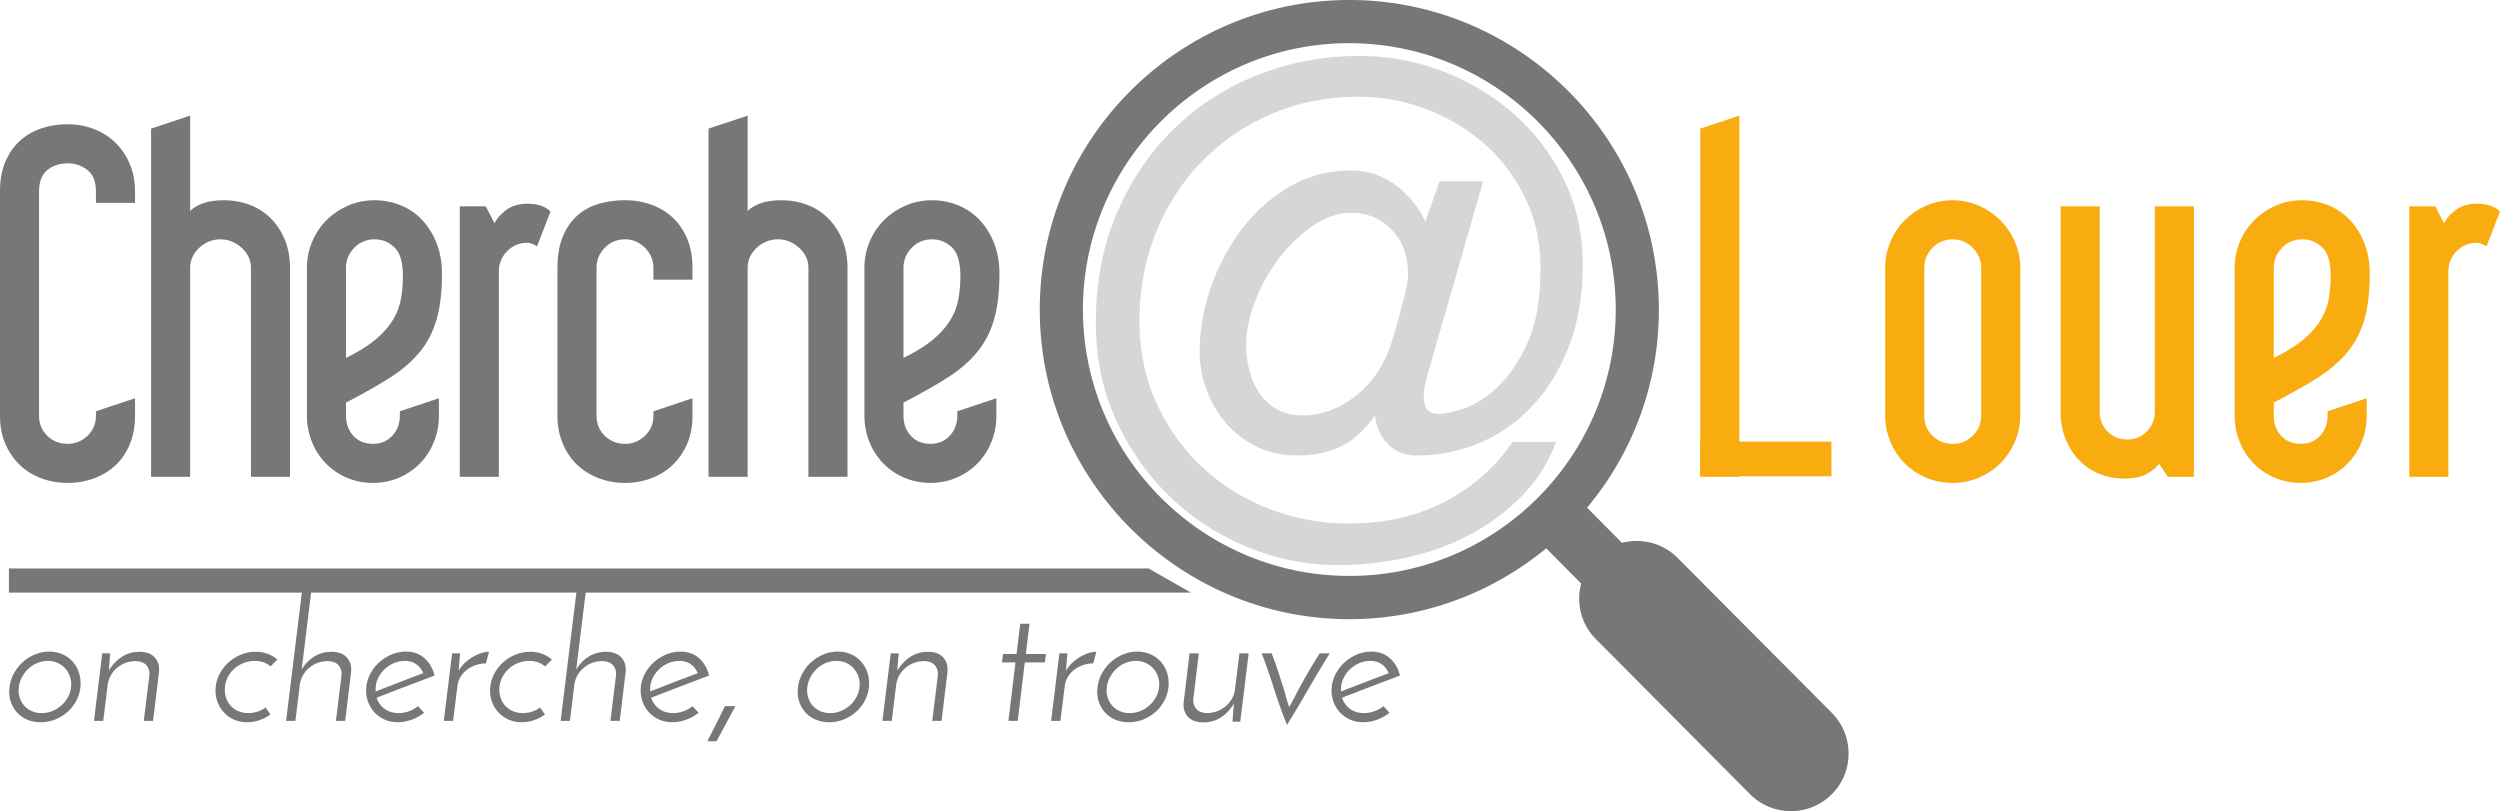
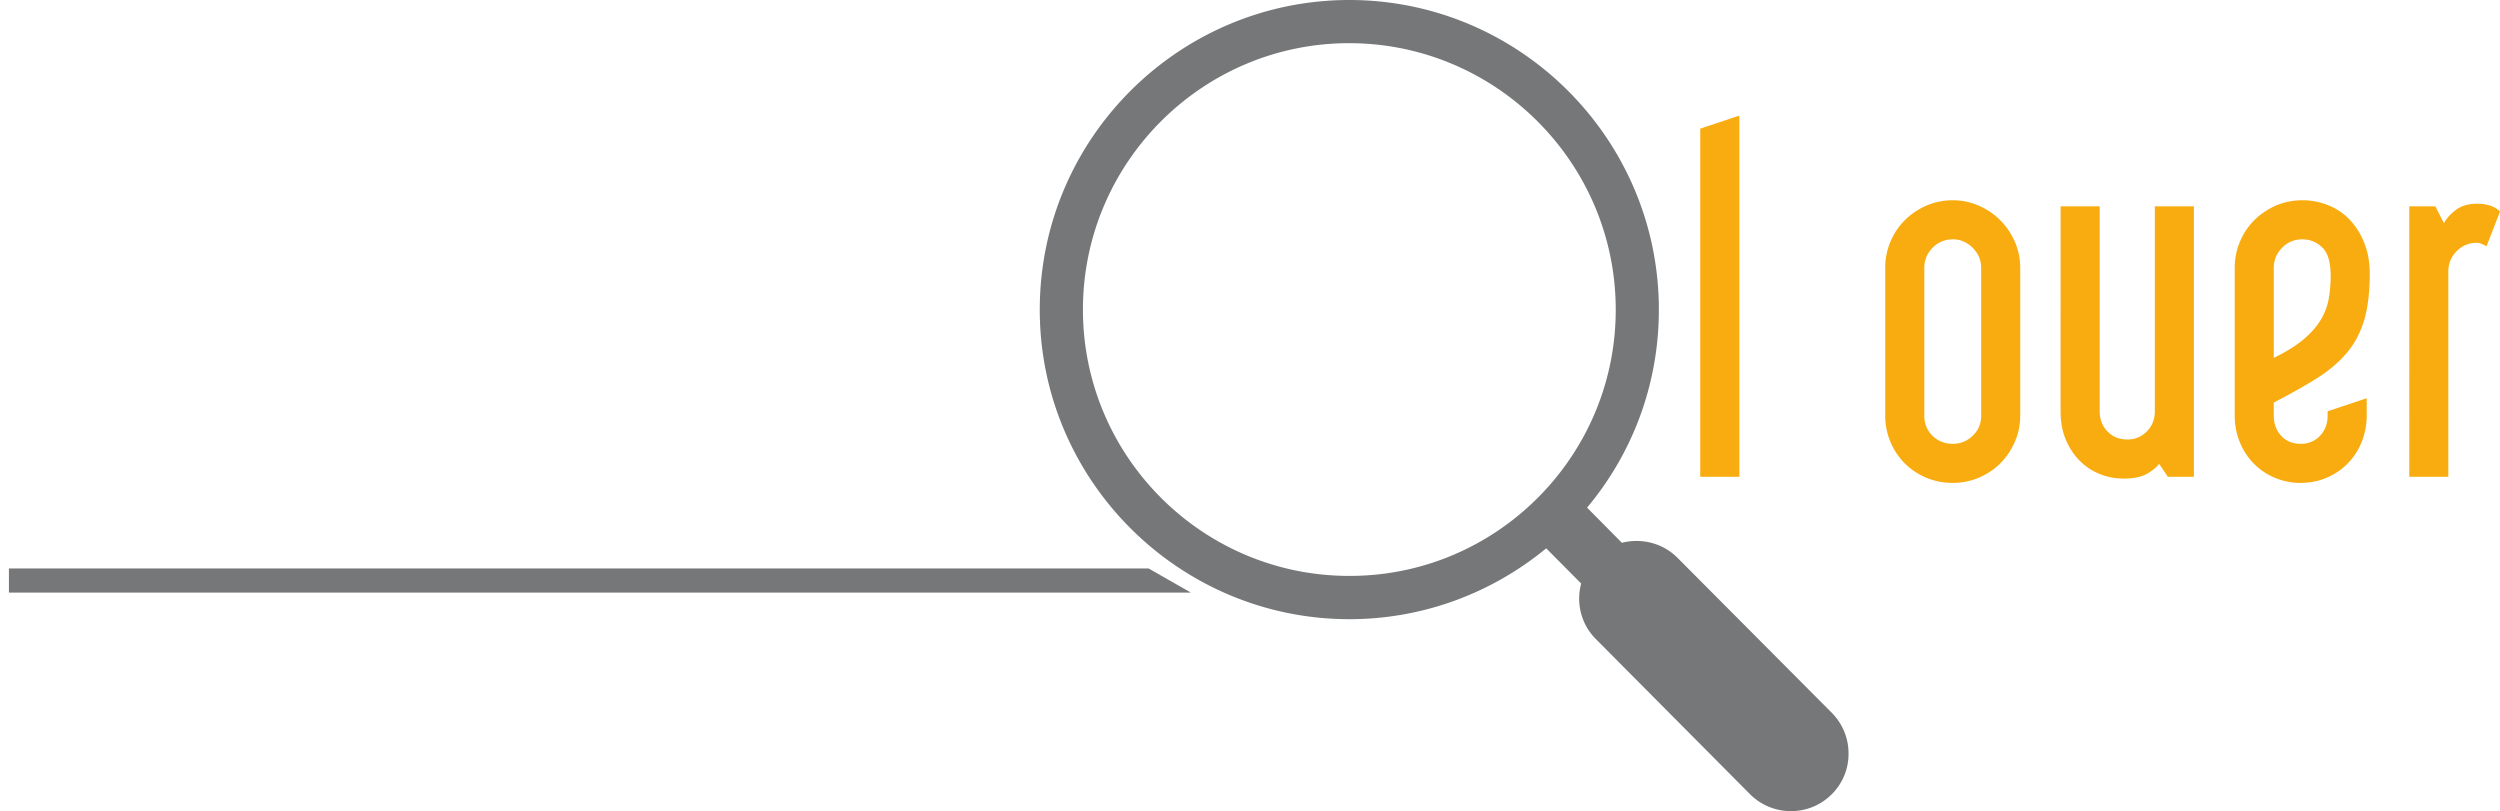
<svg xmlns="http://www.w3.org/2000/svg" viewBox="0 0 529.782 171.893" height="171.893" width="529.782">
-   <path d="M305.051 38.412h9.256L302.472 79.53c-.508 1.821-.759 3.29-.759 4.4 0 2.53 1.01 3.793 3.034 3.793 1.214 0 3.009-.379 5.387-1.138 2.375-.759 4.779-2.275 7.207-4.552 2.428-2.277 4.552-5.41 6.373-9.407 1.82-3.995 2.73-9.279 2.73-15.855 0-5.36-1.062-10.266-3.187-14.718-2.124-4.45-4.983-8.27-8.572-11.456-3.592-3.187-7.715-5.664-12.366-7.435a40.24 40.24 0 0 0-14.414-2.655c-6.576 0-12.669 1.19-18.283 3.565-5.614 2.378-10.521 5.69-14.718 9.938-4.199 4.248-7.487 9.281-9.862 15.097-2.378 5.818-3.566 12.115-3.566 18.891 0 6.474 1.238 12.366 3.718 17.676 2.477 5.311 5.766 9.84 9.862 13.58 4.097 3.743 8.8 6.626 14.111 8.648 5.311 2.022 10.849 3.034 16.614 3.034 7.788 0 14.642-1.569 20.56-4.703 5.917-3.135 10.645-7.333 14.187-12.594h9.255c-1.721 4.452-4.172 8.295-7.358 11.531-3.186 3.236-6.828 5.941-10.925 8.117-4.097 2.175-8.549 3.794-13.352 4.855a67.67 67.67 0 0 1-14.643 1.594c-6.576 0-12.949-1.267-19.118-3.794-6.171-2.529-11.633-6.068-16.387-10.62-4.756-4.553-8.573-9.963-11.456-16.235-2.883-6.27-4.324-13.148-4.324-20.635 0-8.698 1.518-16.539 4.552-23.518 3.035-6.979 7.105-12.92 12.214-17.828 5.106-4.905 11.024-8.672 17.752-11.304 6.726-2.629 13.831-3.945 21.317-3.945 6.069 0 11.961 1.088 17.677 3.262 5.714 2.176 10.772 5.211 15.173 9.104 4.4 3.895 7.914 8.55 10.545 13.96 2.63 5.412 3.945 11.355 3.945 17.827 0 6.577-.986 12.392-2.959 17.45-1.972 5.058-4.604 9.307-7.89 12.745-3.288 3.44-7.031 6.02-11.228 7.738-4.199 1.721-8.523 2.58-12.974 2.58-2.631 0-4.729-.836-6.296-2.505-1.57-1.669-2.454-3.665-2.655-5.993-2.125 3.035-4.503 5.211-7.132 6.524-2.632 1.315-5.716 1.973-9.255 1.973-3.239 0-6.146-.63-8.725-1.896-2.58-1.264-4.756-2.933-6.524-5.007a22.768 22.768 0 0 1-4.097-7.056 23.216 23.216 0 0 1-1.441-8.042c0-4.45.782-8.952 2.352-13.504 1.567-4.552 3.741-8.672 6.524-12.366a34.436 34.436 0 0 1 10.09-9.028c3.945-2.326 8.293-3.49 13.049-3.49 2.326 0 4.4.405 6.221 1.214 1.821.811 3.362 1.797 4.628 2.958 1.264 1.164 2.326 2.352 3.187 3.566.858 1.214 1.441 2.276 1.745 3.186l3.036-8.645zm-10.166 34.14c.809-2.63 1.441-4.804 1.896-6.525.455-1.719.809-3.11 1.062-4.172.251-1.062.403-1.87.455-2.428.05-.555.076-1.036.076-1.44 0-3.844-1.164-6.955-3.49-9.333-2.328-2.375-5.158-3.565-8.497-3.565-2.73 0-5.438.91-8.117 2.731-2.682 1.821-5.083 4.123-7.207 6.904a36.569 36.569 0 0 0-5.083 9.104c-1.266 3.288-1.896 6.4-1.896 9.332 0 1.821.228 3.617.683 5.387.455 1.771 1.162 3.363 2.124 4.78a10.91 10.91 0 0 0 3.718 3.413c1.518.86 3.338 1.29 5.462 1.29 3.843 0 7.534-1.34 11.076-4.022 3.539-2.68 6.118-6.5 7.738-11.457z" fill="#d5d6d6" />
  <path d="M220.34 65.425c-.12 36.165 29.286 65.675 65.425 65.79 15.898.04 30.494-5.63 41.899-15.015l7.408 7.458c-1.088 4.033-.095 8.535 3.095 11.75l32.7 32.905c4.768 4.752 12.484 4.781 17.266.04a12.042 12.042 0 0 0 3.595-8.626c.024-3.12-1.144-6.22-3.534-8.66l-32.75-32.9c-3.165-3.145-7.643-4.173-11.746-3.145l-7.377-7.448c9.474-11.31 15.174-25.87 15.214-41.779.09-36.17-29.261-65.68-65.43-65.795-36.179-.065-65.67 29.26-65.765 65.425zm122.055.37c-.079 31.107-25.482 56.381-56.604 56.246-31.113-.06-56.391-25.468-56.301-56.586.08-31.138 25.467-56.396 56.59-56.306 31.138.12 56.395 25.507 56.315 56.646z" fill="#767778" />
  <g fill="#767778">
-     <path d="M2.024 145.601a7.957 7.957 0 0 1 .93-2.916 8.883 8.883 0 0 1 1.896-2.397 8.917 8.917 0 0 1 2.594-1.609 7.93 7.93 0 0 1 3.023-.59c.978 0 1.873.173 2.684.518a6.298 6.298 0 0 1 2.093 1.432 6.45 6.45 0 0 1 1.359 2.146c.322.823.483 1.7.483 2.63a7.641 7.641 0 0 1-.68 3.185 8.505 8.505 0 0 1-1.842 2.63 8.626 8.626 0 0 1-2.702 1.771 8.354 8.354 0 0 1-3.256.644c-1.05 0-2.004-.185-2.862-.555a6.111 6.111 0 0 1-2.183-1.557 6.356 6.356 0 0 1-1.324-2.36c-.285-.908-.356-1.899-.213-2.972zm1.968 0a5.115 5.115 0 0 0 .161 2.147c.202.668.519 1.252.948 1.753.429.501.966.895 1.61 1.181.644.286 1.348.43 2.111.43.834 0 1.628-.16 2.379-.483a6.592 6.592 0 0 0 1.986-1.306 6.395 6.395 0 0 0 1.378-1.933 5.514 5.514 0 0 0 .519-2.36 5.08 5.08 0 0 0-.375-1.95 4.892 4.892 0 0 0-1.02-1.575 4.837 4.837 0 0 0-3.507-1.45 5.92 5.92 0 0 0-2.218.43 6.18 6.18 0 0 0-1.896 1.181 6.704 6.704 0 0 0-1.377 1.771 6.043 6.043 0 0 0-.699 2.164zM21.667 138.445h1.682l-.286 3.686a8.622 8.622 0 0 1 2.701-2.897c1.109-.739 2.379-1.109 3.811-1.109 1.407 0 2.475.394 3.202 1.181.727.787 1.032 1.824.913 3.112l-1.252 10.341H30.47l1.181-9.66c.072-.812-.125-1.503-.59-2.076-.465-.572-1.223-.882-2.272-.93-.764 0-1.485.125-2.165.376-.68.25-1.288.603-1.825 1.055-.537.454-.979.99-1.324 1.61a5.623 5.623 0 0 0-.662 2.04l-.931 7.585h-1.968l1.753-14.314zM56.266 149.931l1.038 1.467a8.681 8.681 0 0 1-2.326 1.216 7.98 7.98 0 0 1-2.612.43c-.978 0-1.873-.173-2.683-.519a6.463 6.463 0 0 1-2.111-1.432 6.6 6.6 0 0 1-1.396-2.129 6.791 6.791 0 0 1-.501-2.61c0-1.122.233-2.184.698-3.186a8.61 8.61 0 0 1 1.878-2.63 8.842 8.842 0 0 1 2.72-1.77 8.26 8.26 0 0 1 3.22-.645 7.23 7.23 0 0 1 2.522.43 6.48 6.48 0 0 1 2.057 1.216 14.32 14.32 0 0 1-.715.733c-.239.228-.478.472-.716.733-.907-.787-2.028-1.18-3.363-1.18-.859 0-1.676.16-2.451.482a6.488 6.488 0 0 0-2.021 1.306 6.152 6.152 0 0 0-1.359 1.933 5.75 5.75 0 0 0-.501 2.396c0 .692.119 1.342.358 1.95a4.515 4.515 0 0 0 1.02 1.574 4.76 4.76 0 0 0 1.574 1.038c.608.25 1.282.376 2.021.376a6.119 6.119 0 0 0 3.649-1.179zM63.994 125.35h1.968l-2.04 16.565a7.76 7.76 0 0 1 2.54-2.7c1.074-.704 2.326-1.068 3.757-1.092 1.431 0 2.516.394 3.256 1.181.739.787 1.049 1.824.93 3.112l-1.252 10.341h-1.968l1.181-9.66c.072-.812-.125-1.503-.59-2.076-.465-.572-1.223-.882-2.272-.93-.764 0-1.485.125-2.165.376-.68.25-1.288.603-1.825 1.055-.537.454-.979.99-1.324 1.61a5.623 5.623 0 0 0-.662 2.04l-.931 7.585h-1.968l3.365-27.407zM89.863 151.04a9.04 9.04 0 0 1-2.612 1.468 8.604 8.604 0 0 1-2.97.536c-.978 0-1.873-.173-2.683-.519a6.463 6.463 0 0 1-2.111-1.432 6.6 6.6 0 0 1-1.396-2.129 6.791 6.791 0 0 1-.501-2.61c0-1.122.233-2.184.698-3.186a8.61 8.61 0 0 1 1.878-2.63 9.186 9.186 0 0 1 2.702-1.789 7.858 7.858 0 0 1 3.167-.662c1.574 0 2.886.472 3.936 1.413 1.049.943 1.753 2.165 2.111 3.668-.835.311-1.771.662-2.809 1.056l-3.203 1.216a527.83 527.83 0 0 0-3.256 1.253 787.7 787.7 0 0 1-3.005 1.162c.31.98.876 1.766 1.699 2.362.823.596 1.807.895 2.952.895.763 0 1.502-.13 2.218-.394a6.414 6.414 0 0 0 1.896-1.074l1.289 1.396zm-.179-8.372c-.31-.81-.805-1.449-1.485-1.914-.68-.466-1.473-.698-2.379-.698-.835 0-1.628.161-2.379.483a6.47 6.47 0 0 0-1.986 1.323 6.524 6.524 0 0 0-1.359 1.915 5.266 5.266 0 0 0-.501 2.254v.501c.787-.31 1.616-.632 2.487-.966.871-.334 1.747-.674 2.63-1.02.882-.346 1.753-.68 2.612-1.002a308.36 308.36 0 0 1 2.36-.876zM102.958 140.592c-.715 0-1.413.113-2.093.34a6.601 6.601 0 0 0-1.843.948c-.549.405-1.008.9-1.377 1.484a4.774 4.774 0 0 0-.698 1.95l-.931 7.442h-1.968l1.754-14.31h1.682l-.286 3.685a7.09 7.09 0 0 1 1.324-1.663 9.66 9.66 0 0 1 1.664-1.253 8.714 8.714 0 0 1 1.771-.805 5.549 5.549 0 0 1 1.682-.286l-.681 2.468zM114.444 149.931l1.038 1.467a8.681 8.681 0 0 1-2.326 1.216 7.98 7.98 0 0 1-2.612.43c-.978 0-1.873-.173-2.683-.519a6.463 6.463 0 0 1-2.111-1.432 6.6 6.6 0 0 1-1.396-2.129 6.791 6.791 0 0 1-.501-2.61c0-1.122.233-2.184.698-3.186a8.61 8.61 0 0 1 1.878-2.63 8.842 8.842 0 0 1 2.72-1.77 8.26 8.26 0 0 1 3.22-.645 7.23 7.23 0 0 1 2.522.43 6.48 6.48 0 0 1 2.057 1.216 14.32 14.32 0 0 1-.715.733c-.239.228-.478.472-.716.733-.907-.787-2.028-1.18-3.363-1.18-.859 0-1.676.16-2.451.482a6.488 6.488 0 0 0-2.021 1.306 6.152 6.152 0 0 0-1.359 1.933 5.75 5.75 0 0 0-.501 2.396c0 .692.119 1.342.358 1.95a4.515 4.515 0 0 0 1.02 1.574 4.76 4.76 0 0 0 1.574 1.038c.608.25 1.282.376 2.021.376a6.119 6.119 0 0 0 3.649-1.179zM122.172 125.35h1.968l-2.04 16.565a7.76 7.76 0 0 1 2.54-2.7c1.074-.704 2.326-1.068 3.757-1.092 1.431 0 2.516.394 3.256 1.181.739.787 1.049 1.824.93 3.112l-1.252 10.341h-1.968l1.181-9.66c.072-.812-.125-1.503-.59-2.076-.465-.572-1.223-.882-2.272-.93-.764 0-1.485.125-2.165.376-.68.25-1.288.603-1.825 1.055-.537.454-.979.99-1.324 1.61a5.623 5.623 0 0 0-.662 2.04l-.931 7.585h-1.968l3.365-27.407zM148.041 151.04a9.04 9.04 0 0 1-2.612 1.468 8.604 8.604 0 0 1-2.97.536c-.978 0-1.873-.173-2.683-.519a6.463 6.463 0 0 1-2.111-1.432 6.6 6.6 0 0 1-1.396-2.129 6.791 6.791 0 0 1-.501-2.61c0-1.122.233-2.184.698-3.186a8.61 8.61 0 0 1 1.878-2.63 9.186 9.186 0 0 1 2.702-1.789 7.858 7.858 0 0 1 3.167-.662c1.574 0 2.886.472 3.936 1.413 1.049.943 1.753 2.165 2.111 3.668-.835.311-1.771.662-2.809 1.056l-3.203 1.216a527.83 527.83 0 0 0-3.256 1.253 787.7 787.7 0 0 1-3.005 1.162c.31.98.876 1.766 1.699 2.362.823.596 1.807.895 2.952.895.763 0 1.502-.13 2.218-.394a6.414 6.414 0 0 0 1.896-1.074l1.289 1.396zm-.179-8.372c-.31-.81-.805-1.449-1.485-1.914-.68-.466-1.473-.698-2.379-.698-.835 0-1.628.161-2.379.483a6.47 6.47 0 0 0-1.986 1.323 6.524 6.524 0 0 0-1.359 1.915 5.266 5.266 0 0 0-.501 2.254v.501c.787-.31 1.616-.632 2.487-.966.871-.334 1.747-.674 2.63-1.02.882-.346 1.753-.68 2.612-1.002.858-.322 1.645-.614 2.36-.876zM155.841 149.644l-4.007 7.442h-1.932a550.859 550.859 0 0 0 3.721-7.443h2.218zM169.115 145.601a7.957 7.957 0 0 1 .93-2.916 8.883 8.883 0 0 1 1.896-2.397 8.917 8.917 0 0 1 2.594-1.609 7.93 7.93 0 0 1 3.023-.59c.978 0 1.873.173 2.684.518a6.298 6.298 0 0 1 2.093 1.432 6.45 6.45 0 0 1 1.359 2.146c.322.823.483 1.7.483 2.63a7.641 7.641 0 0 1-.68 3.185 8.505 8.505 0 0 1-1.842 2.63 8.626 8.626 0 0 1-2.702 1.771 8.354 8.354 0 0 1-3.256.644c-1.05 0-2.004-.185-2.862-.555a6.111 6.111 0 0 1-2.183-1.557 6.356 6.356 0 0 1-1.324-2.36c-.285-.908-.357-1.899-.213-2.972zm1.967 0a5.115 5.115 0 0 0 .161 2.147c.202.668.519 1.252.948 1.753.429.501.966.895 1.61 1.181.644.286 1.348.43 2.111.43.834 0 1.628-.16 2.379-.483a6.592 6.592 0 0 0 1.986-1.306 6.395 6.395 0 0 0 1.378-1.933 5.514 5.514 0 0 0 .519-2.36 5.08 5.08 0 0 0-.375-1.95 4.892 4.892 0 0 0-1.02-1.575 4.837 4.837 0 0 0-3.507-1.45 5.92 5.92 0 0 0-2.218.43 6.18 6.18 0 0 0-1.896 1.181 6.704 6.704 0 0 0-1.377 1.771 6.043 6.043 0 0 0-.699 2.164zM188.758 138.445h1.682l-.286 3.686a8.622 8.622 0 0 1 2.701-2.897c1.109-.739 2.379-1.109 3.811-1.109 1.407 0 2.475.394 3.202 1.181.727.787 1.032 1.824.913 3.112l-1.252 10.341h-1.968l1.181-9.66c.072-.812-.125-1.503-.59-2.076-.465-.572-1.223-.882-2.272-.93-.764 0-1.485.125-2.165.376-.68.25-1.288.603-1.825 1.055-.537.454-.979.99-1.324 1.61a5.623 5.623 0 0 0-.662 2.04l-.931 7.585h-1.968l1.753-14.314zM216.2 132.184h1.968l-.787 6.404h4.258l-.214 1.79h-4.258l-1.503 12.38h-1.968l1.502-12.38h-2.862l.215-1.79h2.862l.787-6.404zM231.657 140.592c-.715 0-1.413.113-2.093.34a6.601 6.601 0 0 0-1.843.948c-.549.405-1.008.9-1.377 1.484a4.774 4.774 0 0 0-.698 1.95l-.931 7.442h-1.968l1.755-14.31h1.682l-.286 3.685a7.09 7.09 0 0 1 1.324-1.663 9.66 9.66 0 0 1 1.664-1.253 8.714 8.714 0 0 1 1.771-.805 5.549 5.549 0 0 1 1.682-.286l-.682 2.468zM232.588 145.601a7.957 7.957 0 0 1 .93-2.916 8.883 8.883 0 0 1 1.896-2.397 8.917 8.917 0 0 1 2.594-1.609 7.93 7.93 0 0 1 3.023-.59c.978 0 1.873.173 2.684.518a6.298 6.298 0 0 1 2.093 1.432 6.45 6.45 0 0 1 1.359 2.146c.322.823.483 1.7.483 2.63a7.641 7.641 0 0 1-.68 3.185 8.505 8.505 0 0 1-1.842 2.63 8.626 8.626 0 0 1-2.702 1.771 8.354 8.354 0 0 1-3.256.644c-1.05 0-2.004-.185-2.862-.555a6.111 6.111 0 0 1-2.183-1.557 6.356 6.356 0 0 1-1.324-2.36c-.285-.908-.356-1.899-.213-2.972zm1.968 0a5.115 5.115 0 0 0 .161 2.147c.202.668.519 1.252.948 1.753.429.501.966.895 1.61 1.181.644.286 1.348.43 2.111.43.834 0 1.628-.16 2.379-.483a6.592 6.592 0 0 0 1.986-1.306 6.395 6.395 0 0 0 1.378-1.933 5.514 5.514 0 0 0 .519-2.36 5.08 5.08 0 0 0-.375-1.95 4.892 4.892 0 0 0-1.02-1.575 4.837 4.837 0 0 0-3.507-1.45 5.92 5.92 0 0 0-2.218.43 6.18 6.18 0 0 0-1.896 1.181 6.704 6.704 0 0 0-1.377 1.771 6.043 6.043 0 0 0-.699 2.164zM262.823 152.936h-1.646l.286-3.864a7.923 7.923 0 0 1-2.647 2.898c-1.122.74-2.41 1.11-3.864 1.11-1.408 0-2.475-.395-3.202-1.182-.728-.787-1.032-1.825-.913-3.113l1.252-10.34h1.968l-1.181 9.661c-.048.812.155 1.503.608 2.075.453.572 1.205.883 2.254.931a6.25 6.25 0 0 0 3.954-1.414c.537-.44.984-.972 1.342-1.592.358-.62.584-1.3.68-2.039l.931-7.622h1.968l-1.79 14.491zM272.732 153.616a103.982 103.982 0 0 1-2.719-7.585 131.562 131.562 0 0 0-2.647-7.586h2.11a85.995 85.995 0 0 1 1.36 3.775c.357 1.086.673 2.063.948 2.934.273.871.512 1.682.715 2.434.203.751.436 1.51.698 2.271.429-.763.834-1.52 1.216-2.27.382-.753.812-1.563 1.288-2.435a119.877 119.877 0 0 1 3.972-6.709h2.111a295.886 295.886 0 0 0-4.526 7.586 291.306 291.306 0 0 1-4.526 7.585zM294.451 151.04a9.048 9.048 0 0 1-2.611 1.468 8.608 8.608 0 0 1-2.97.536c-.979 0-1.873-.173-2.684-.519a6.452 6.452 0 0 1-2.111-1.432 6.573 6.573 0 0 1-1.396-2.129 6.791 6.791 0 0 1-.501-2.61c0-1.122.232-2.184.698-3.186a8.61 8.61 0 0 1 1.878-2.63 9.181 9.181 0 0 1 2.701-1.789 7.855 7.855 0 0 1 3.167-.662c1.574 0 2.886.472 3.936 1.413 1.05.943 1.754 2.165 2.111 3.668-.835.311-1.771.662-2.809 1.056l-3.202 1.216c-1.098.418-2.183.836-3.256 1.253-1.074.417-2.076.805-3.006 1.162.31.98.877 1.766 1.699 2.362.823.596 1.807.895 2.952.895.763 0 1.503-.13 2.219-.394a6.427 6.427 0 0 0 1.896-1.074l1.289 1.396zm-.179-8.372c-.311-.81-.805-1.449-1.484-1.914-.68-.466-1.474-.698-2.38-.698-.835 0-1.628.161-2.379.483a6.446 6.446 0 0 0-1.986 1.323 6.543 6.543 0 0 0-1.359 1.915 5.266 5.266 0 0 0-.501 2.254v.501c.787-.31 1.615-.632 2.486-.966.871-.334 1.747-.674 2.63-1.02.883-.346 1.754-.68 2.612-1.002.858-.322 1.645-.614 2.361-.876z" />
-   </g>
+     </g>
  <g fill="#767778">
-     <path d="M28.611 88.072c0 2.271-.37 4.293-1.108 6.075-.729 1.776-1.747 3.265-3.035 4.462-1.288 1.193-2.805 2.111-4.552 2.761-1.747.644-3.604.964-5.565.964-1.962 0-3.819-.32-5.566-.964-1.747-.649-3.265-1.582-4.552-2.81-1.288-1.224-2.316-2.71-3.085-4.463C.379 92.35 0 90.343 0 88.072V40.596c0-2.45.379-4.567 1.148-6.349.769-1.777 1.797-3.25 3.085-4.413 1.288-1.168 2.805-2.042 4.552-2.626 1.747-.579 3.604-.873 5.566-.873 1.961 0 3.818.34 5.565 1.013 1.747.674 3.265 1.642 4.552 2.9a13.482 13.482 0 0 1 3.035 4.508c.739 1.747 1.108 3.693 1.108 5.84v2.391H20.33v-2.39c0-2.082-.599-3.605-1.792-4.553-1.198-.954-2.596-1.428-4.188-1.428-1.717 0-3.16.474-4.328 1.428-1.163.95-1.747 2.471-1.747 4.552v47.476c0 1.717.584 3.145 1.747 4.278 1.168 1.138 2.61 1.702 4.328 1.702 1.592 0 2.99-.564 4.188-1.702 1.193-1.134 1.792-2.562 1.792-4.278v-.918l8.281-2.76v3.678zM61.456 101.046H53.18V56.79c0-1.657-.659-3.08-1.981-4.278-1.318-1.193-2.805-1.792-4.458-1.792-1.722 0-3.225.6-4.512 1.792-1.288 1.198-1.932 2.621-1.932 4.278v44.256h-8.281V27.26l8.281-2.76V44.74c.554-.614 1.423-1.153 2.621-1.612 1.198-.459 2.716-.689 4.553-.689 1.907 0 3.714.32 5.431.963a12.368 12.368 0 0 1 4.462 2.855c1.258 1.258 2.256 2.775 2.99 4.552.734 1.782 1.103 3.774 1.103 5.98v44.257zM93.013 88.072c0 1.962-.354 3.818-1.058 5.565-.709 1.747-1.687 3.27-2.945 4.558-1.258 1.288-2.745 2.296-4.462 3.035-1.717.733-3.554 1.104-5.521 1.104-1.962 0-3.804-.37-5.521-1.104-1.717-.739-3.205-1.747-4.462-3.035-1.257-1.288-2.236-2.81-2.945-4.558a14.757 14.757 0 0 1-1.059-5.565V56.79c0-1.962.37-3.819 1.108-5.566.738-1.747 1.747-3.265 3.035-4.552 1.288-1.288 2.805-2.316 4.552-3.085 1.747-.764 3.634-1.148 5.661-1.148 1.902 0 3.724.354 5.471 1.058a12.85 12.85 0 0 1 4.557 3.08c1.288 1.353 2.316 2.99 3.08 4.921.769 1.932 1.153 4.098 1.153 6.49 0 3.863-.384 7.112-1.153 9.752-.764 2.636-1.977 4.952-3.634 6.943-1.652 1.997-3.769 3.804-6.349 5.431-2.576 1.623-5.641 3.354-9.195 5.197v2.76c0 1.717.519 3.145 1.562 4.278 1.043 1.138 2.421 1.702 4.138 1.702 1.657 0 3.025-.564 4.093-1.702 1.078-1.134 1.612-2.562 1.612-4.278v-.918l8.281-2.76v3.68zm-7.637-29.625c0-2.88-.599-4.892-1.797-6.025-1.193-1.138-2.586-1.702-4.183-1.702-1.717 0-3.16.6-4.323 1.792-1.168 1.198-1.747 2.621-1.747 4.278v19.048c2.511-1.228 4.553-2.486 6.115-3.773 1.562-1.288 2.791-2.636 3.679-4.048a13.142 13.142 0 0 0 1.797-4.462c.309-1.564.459-3.266.459-5.108zM111.781 43.173c2.146 0 3.774.554 4.877 1.657l-2.85 7.362c-.858-.494-1.538-.739-2.027-.739-1.717 0-3.155.6-4.323 1.797-1.168 1.193-1.747 2.62-1.747 4.277v43.518H97.43V43.726h5.521l1.842 3.59c.489-.984 1.318-1.918 2.481-2.806 1.163-.888 2.671-1.337 4.507-1.337zM132.487 50.72c-1.717 0-3.165.598-4.328 1.791-1.163 1.198-1.747 2.621-1.747 4.278v31.282c0 1.717.584 3.145 1.747 4.278 1.163 1.138 2.611 1.702 4.328 1.702 1.592 0 2.985-.564 4.183-1.702 1.198-1.134 1.797-2.562 1.797-4.278v-.918l8.276-2.76v3.678c0 2.271-.379 4.278-1.148 6.025-.769 1.752-1.797 3.24-3.084 4.462-1.288 1.23-2.806 2.161-4.553 2.811a15.704 15.704 0 0 1-5.471.964c-2.027 0-3.914-.34-5.661-1.014-1.747-.674-3.265-1.622-4.552-2.85-1.288-1.229-2.301-2.73-3.035-4.508-.739-1.782-1.108-3.744-1.108-5.89V56.787c0-2.576.369-4.768 1.108-6.579.734-1.807 1.747-3.295 3.035-4.463 1.288-1.163 2.805-2.006 4.552-2.53 1.747-.52 3.634-.779 5.661-.779 1.896 0 3.724.304 5.471.918 1.747.614 3.265 1.518 4.553 2.715 1.288 1.193 2.316 2.686 3.084 4.462.769 1.777 1.148 3.864 1.148 6.255v2.485h-8.276v-2.485c0-1.657-.599-3.08-1.797-4.278-1.198-1.19-2.591-1.79-4.183-1.79zM179.593 101.046h-8.281V56.79c0-1.657-.659-3.08-1.977-4.278-1.318-1.193-2.805-1.792-4.462-1.792-1.717 0-3.225.6-4.513 1.792-1.288 1.198-1.927 2.621-1.927 4.278v44.256h-8.286V27.26l8.286-2.76V44.74c.549-.614 1.423-1.153 2.621-1.612 1.193-.459 2.71-.689 4.552-.689 1.902 0 3.708.32 5.426.963a12.368 12.368 0 0 1 4.462 2.855c1.257 1.258 2.256 2.775 2.995 4.552.734 1.782 1.103 3.774 1.103 5.98v44.257zM211.15 88.072c0 1.962-.354 3.818-1.058 5.565-.704 1.747-1.687 3.27-2.945 4.558-1.258 1.288-2.746 2.296-4.463 3.035-1.717.733-3.559 1.104-5.516 1.104-1.967 0-3.804-.37-5.521-1.104-1.723-.739-3.21-1.747-4.463-3.035a13.793 13.793 0 0 1-2.945-4.558c-.709-1.747-1.058-3.604-1.058-5.565V56.79c0-1.962.369-3.819 1.103-5.566a14.065 14.065 0 0 1 3.035-4.552c1.288-1.288 2.811-2.316 4.558-3.085 1.747-.764 3.634-1.148 5.655-1.148 1.902 0 3.729.354 5.476 1.058a12.884 12.884 0 0 1 4.552 3.08c1.288 1.353 2.316 2.99 3.085 4.921.764 1.932 1.148 4.098 1.148 6.49 0 3.863-.384 7.112-1.148 9.752-.769 2.636-1.977 4.952-3.634 6.943-1.657 1.997-3.774 3.804-6.35 5.431-2.576 1.623-5.646 3.354-9.205 5.197v2.76c0 1.717.524 3.145 1.567 4.278 1.039 1.138 2.421 1.702 4.143 1.702 1.652 0 3.015-.564 4.093-1.702 1.068-1.134 1.607-2.562 1.607-4.278v-.918l8.281-2.76v3.68zm-7.637-29.625c0-2.88-.594-4.892-1.792-6.025-1.198-1.138-2.595-1.702-4.188-1.702-1.717 0-3.16.6-4.328 1.792-1.163 1.198-1.747 2.621-1.747 4.278v19.048c2.516-1.228 4.557-2.486 6.12-3.773 1.567-1.288 2.795-2.636 3.684-4.048.888-1.413 1.487-2.9 1.792-4.462.304-1.564.459-3.266.459-5.108z" />
-   </g>
+     </g>
  <g fill="#f8ac0f">
    <path d="M368.592 101.046h-8.286V27.26l8.286-2.76v76.547zM428.112 88.072c0 1.962-.379 3.818-1.148 5.565-.769 1.747-1.797 3.27-3.084 4.558-1.288 1.288-2.806 2.296-4.553 3.035a14.019 14.019 0 0 1-5.471 1.104c-2.027 0-3.914-.37-5.661-1.104-1.747-.739-3.265-1.747-4.552-3.035a14.086 14.086 0 0 1-3.035-4.558 14.161 14.161 0 0 1-1.108-5.565V56.79c0-1.962.37-3.819 1.108-5.566a14.05 14.05 0 0 1 3.035-4.552c1.287-1.288 2.805-2.316 4.552-3.085 1.747-.764 3.634-1.148 5.661-1.148 1.896 0 3.724.384 5.471 1.148 1.747.77 3.265 1.797 4.553 3.085 1.287 1.288 2.315 2.805 3.084 4.552.77 1.747 1.148 3.604 1.148 5.566v31.282zm-8.276-31.282c0-1.657-.599-3.08-1.797-4.278-1.198-1.193-2.591-1.792-4.183-1.792-1.717 0-3.165.6-4.328 1.792-1.163 1.198-1.747 2.621-1.747 4.278v31.282c0 1.717.584 3.145 1.747 4.278 1.163 1.138 2.611 1.702 4.328 1.702 1.592 0 2.984-.564 4.183-1.702 1.198-1.134 1.797-2.562 1.797-4.278V56.79zM464.916 101.046h-5.521l-1.843-2.76c-.549.733-1.407 1.441-2.575 2.115-1.163.675-2.82 1.014-4.967 1.014-1.782 0-3.464-.324-5.057-.969a12.502 12.502 0 0 1-4.232-2.805c-1.229-1.229-2.212-2.716-2.945-4.463-.739-1.747-1.108-3.754-1.108-6.024V43.726h8.286v43.428c0 1.717.549 3.145 1.652 4.277 1.103 1.132 2.516 1.702 4.232 1.702 1.593 0 2.961-.569 4.099-1.702 1.128-1.133 1.697-2.56 1.697-4.277V43.726h8.281v57.32zM501.534 88.072c0 1.962-.354 3.818-1.058 5.565-.704 1.747-1.688 3.27-2.945 4.558-1.257 1.288-2.745 2.296-4.463 3.035-1.717.733-3.559 1.104-5.516 1.104-1.967 0-3.804-.37-5.521-1.104-1.723-.739-3.21-1.747-4.463-3.035a13.793 13.793 0 0 1-2.945-4.558c-.708-1.747-1.058-3.604-1.058-5.565V56.79c0-1.962.369-3.819 1.103-5.566a14.081 14.081 0 0 1 3.035-4.552c1.288-1.288 2.811-2.316 4.558-3.085 1.747-.764 3.634-1.148 5.655-1.148 1.902 0 3.729.354 5.477 1.058a12.893 12.893 0 0 1 4.552 3.08c1.288 1.353 2.316 2.99 3.085 4.921.764 1.932 1.148 4.098 1.148 6.49 0 3.863-.385 7.112-1.148 9.752-.769 2.636-1.977 4.952-3.634 6.943-1.657 1.997-3.773 3.804-6.35 5.431-2.575 1.623-5.646 3.354-9.204 5.197v2.76c0 1.717.523 3.145 1.567 4.278 1.038 1.138 2.421 1.702 4.143 1.702 1.652 0 3.015-.564 4.093-1.702 1.068-1.134 1.607-2.562 1.607-4.278v-.918l8.281-2.76v3.68zm-7.637-29.625c0-2.88-.594-4.892-1.792-6.025-1.198-1.138-2.596-1.702-4.188-1.702-1.717 0-3.159.6-4.327 1.792-1.163 1.198-1.747 2.621-1.747 4.278v19.048c2.516-1.228 4.557-2.486 6.119-3.773 1.567-1.288 2.796-2.636 3.684-4.048.889-1.413 1.488-2.9 1.793-4.462.303-1.564.458-3.266.458-5.108zM524.905 43.173c2.146 0 3.769.554 4.877 1.657l-2.855 7.362c-.858-.494-1.532-.739-2.021-.739-1.722 0-3.16.6-4.328 1.797-1.162 1.193-1.746 2.62-1.746 4.277v43.518h-8.276V43.726h5.521l1.837 3.59c.489-.984 1.317-1.918 2.485-2.806 1.161-.888 2.664-1.337 4.506-1.337z" />
-     <path d="M360.31 93.578h27.794v7.348H360.31z" />
+     <path d="M360.31 93.578h27.794H360.31z" />
  </g>
  <path fill="#767778" d="M1.89 120.463v5.111h250.461l-8.945-5.11z" />
</svg>